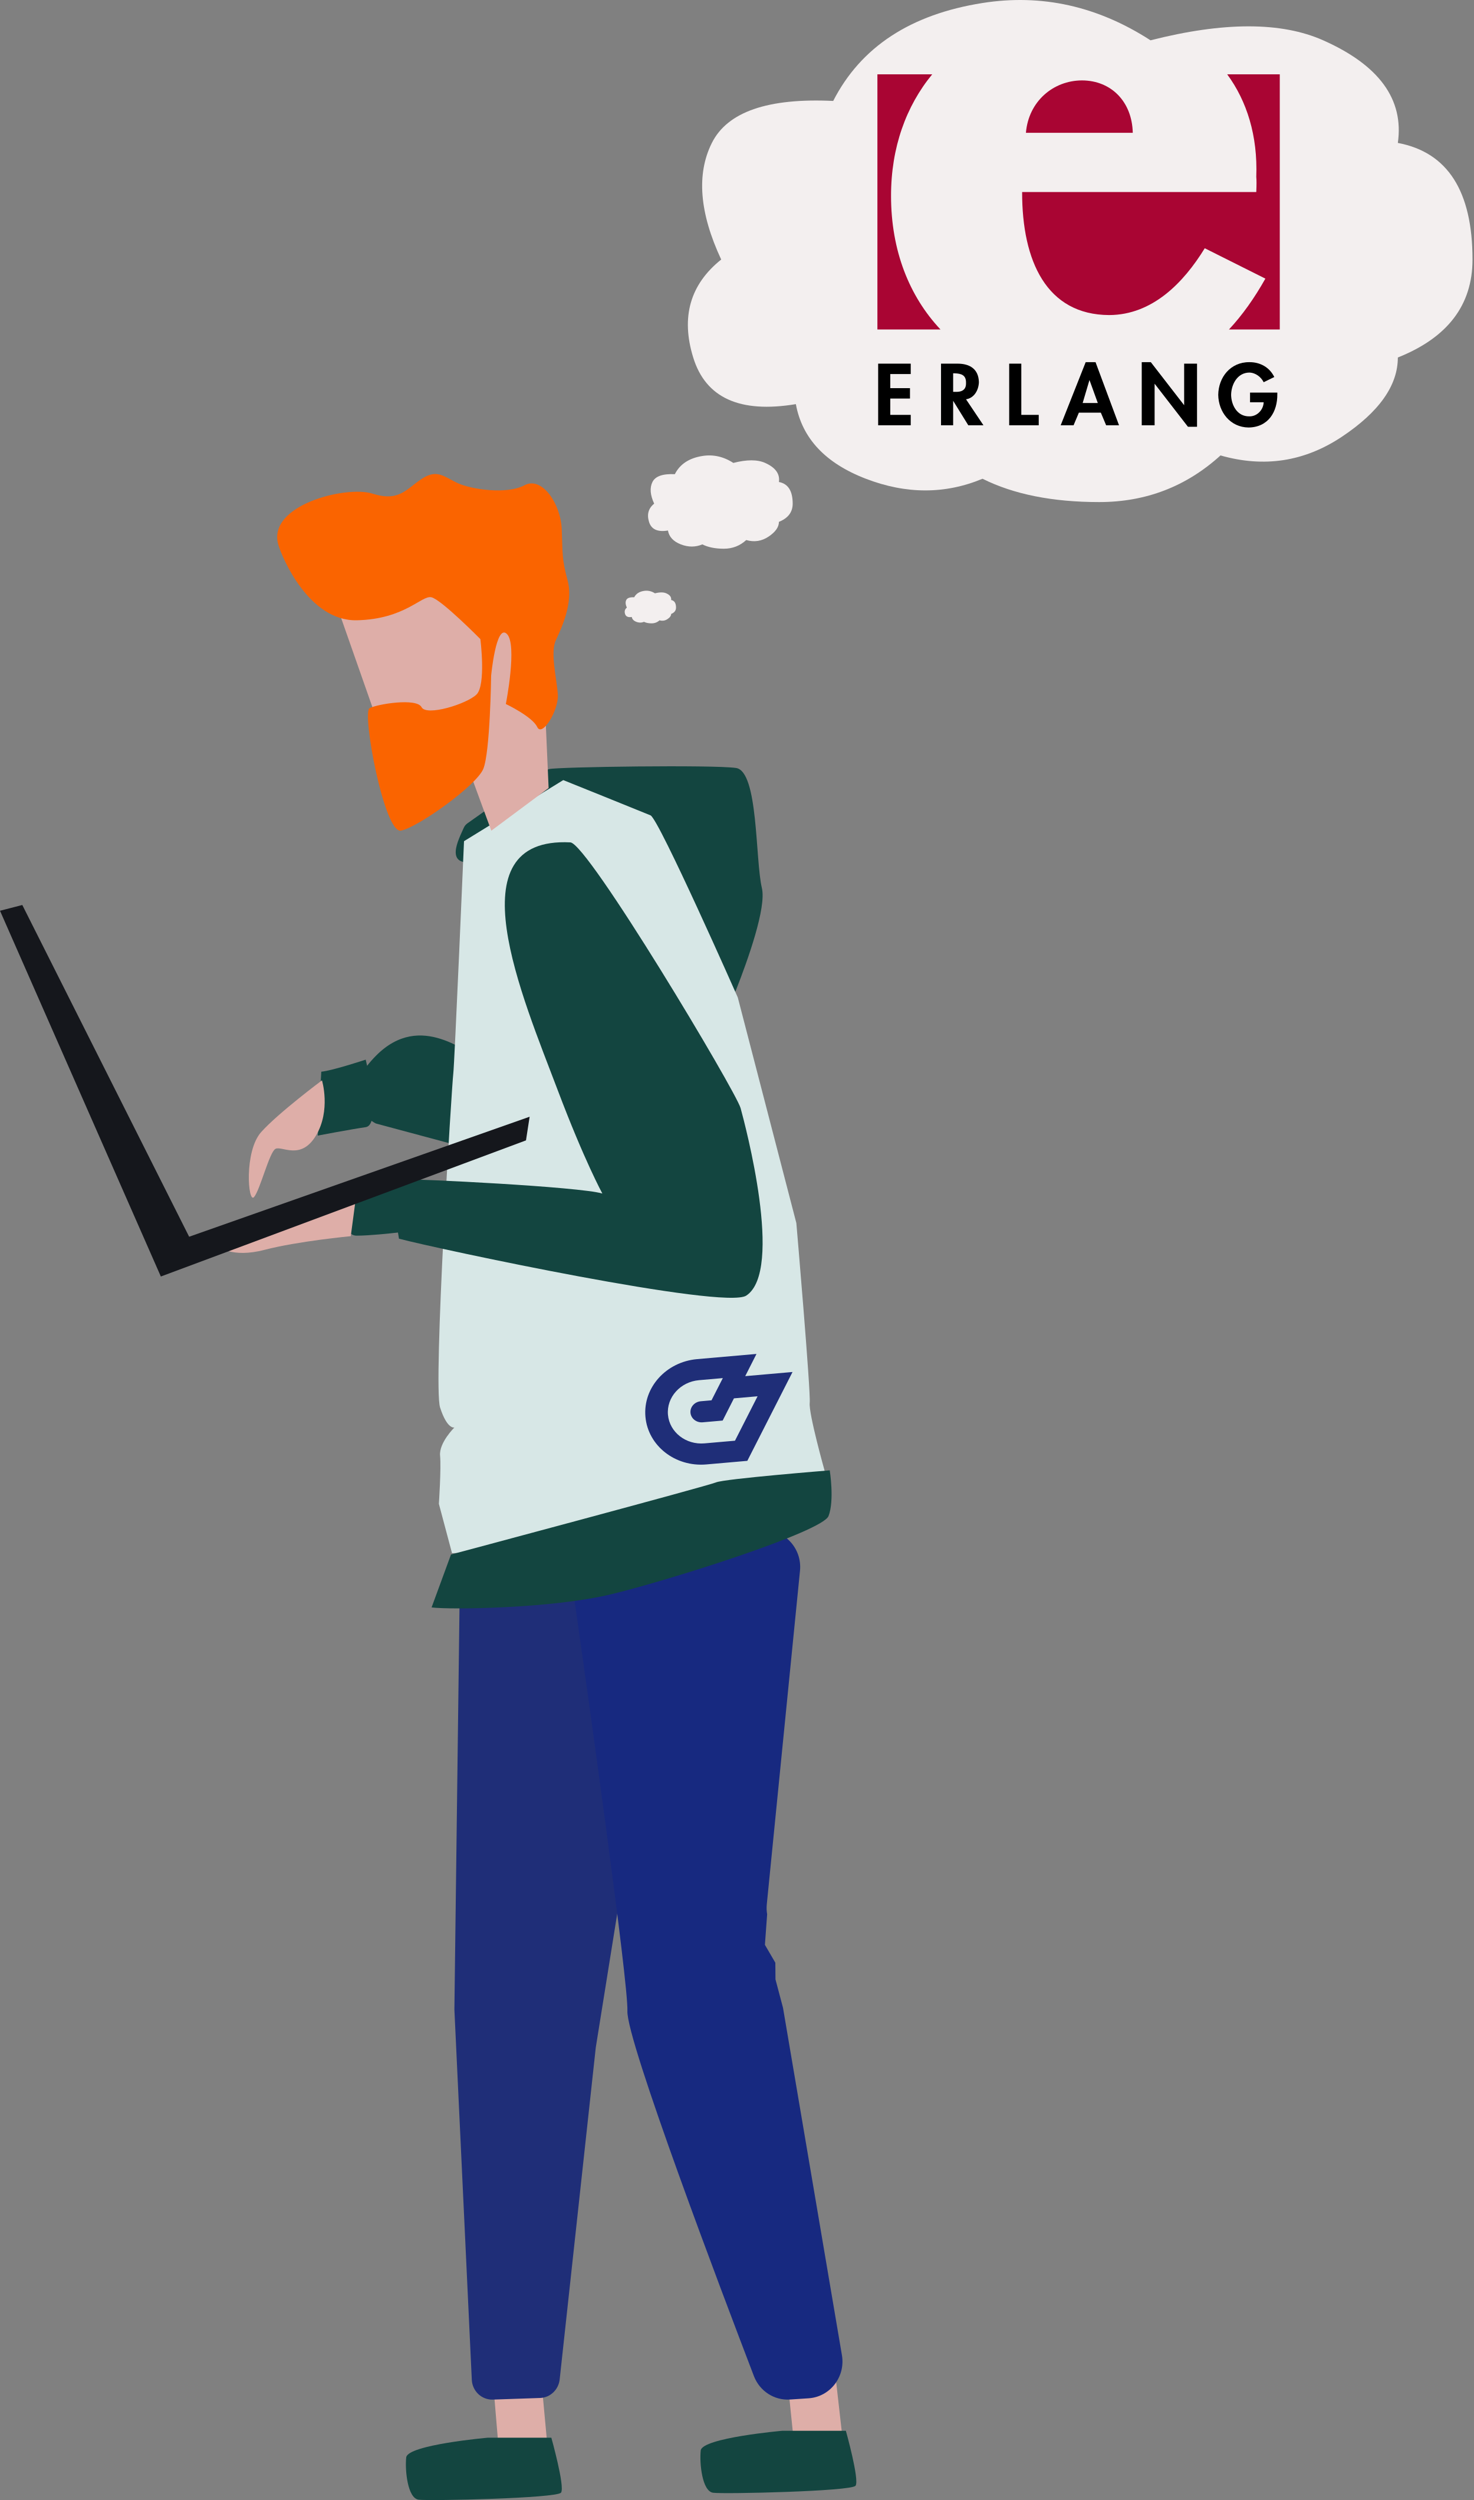
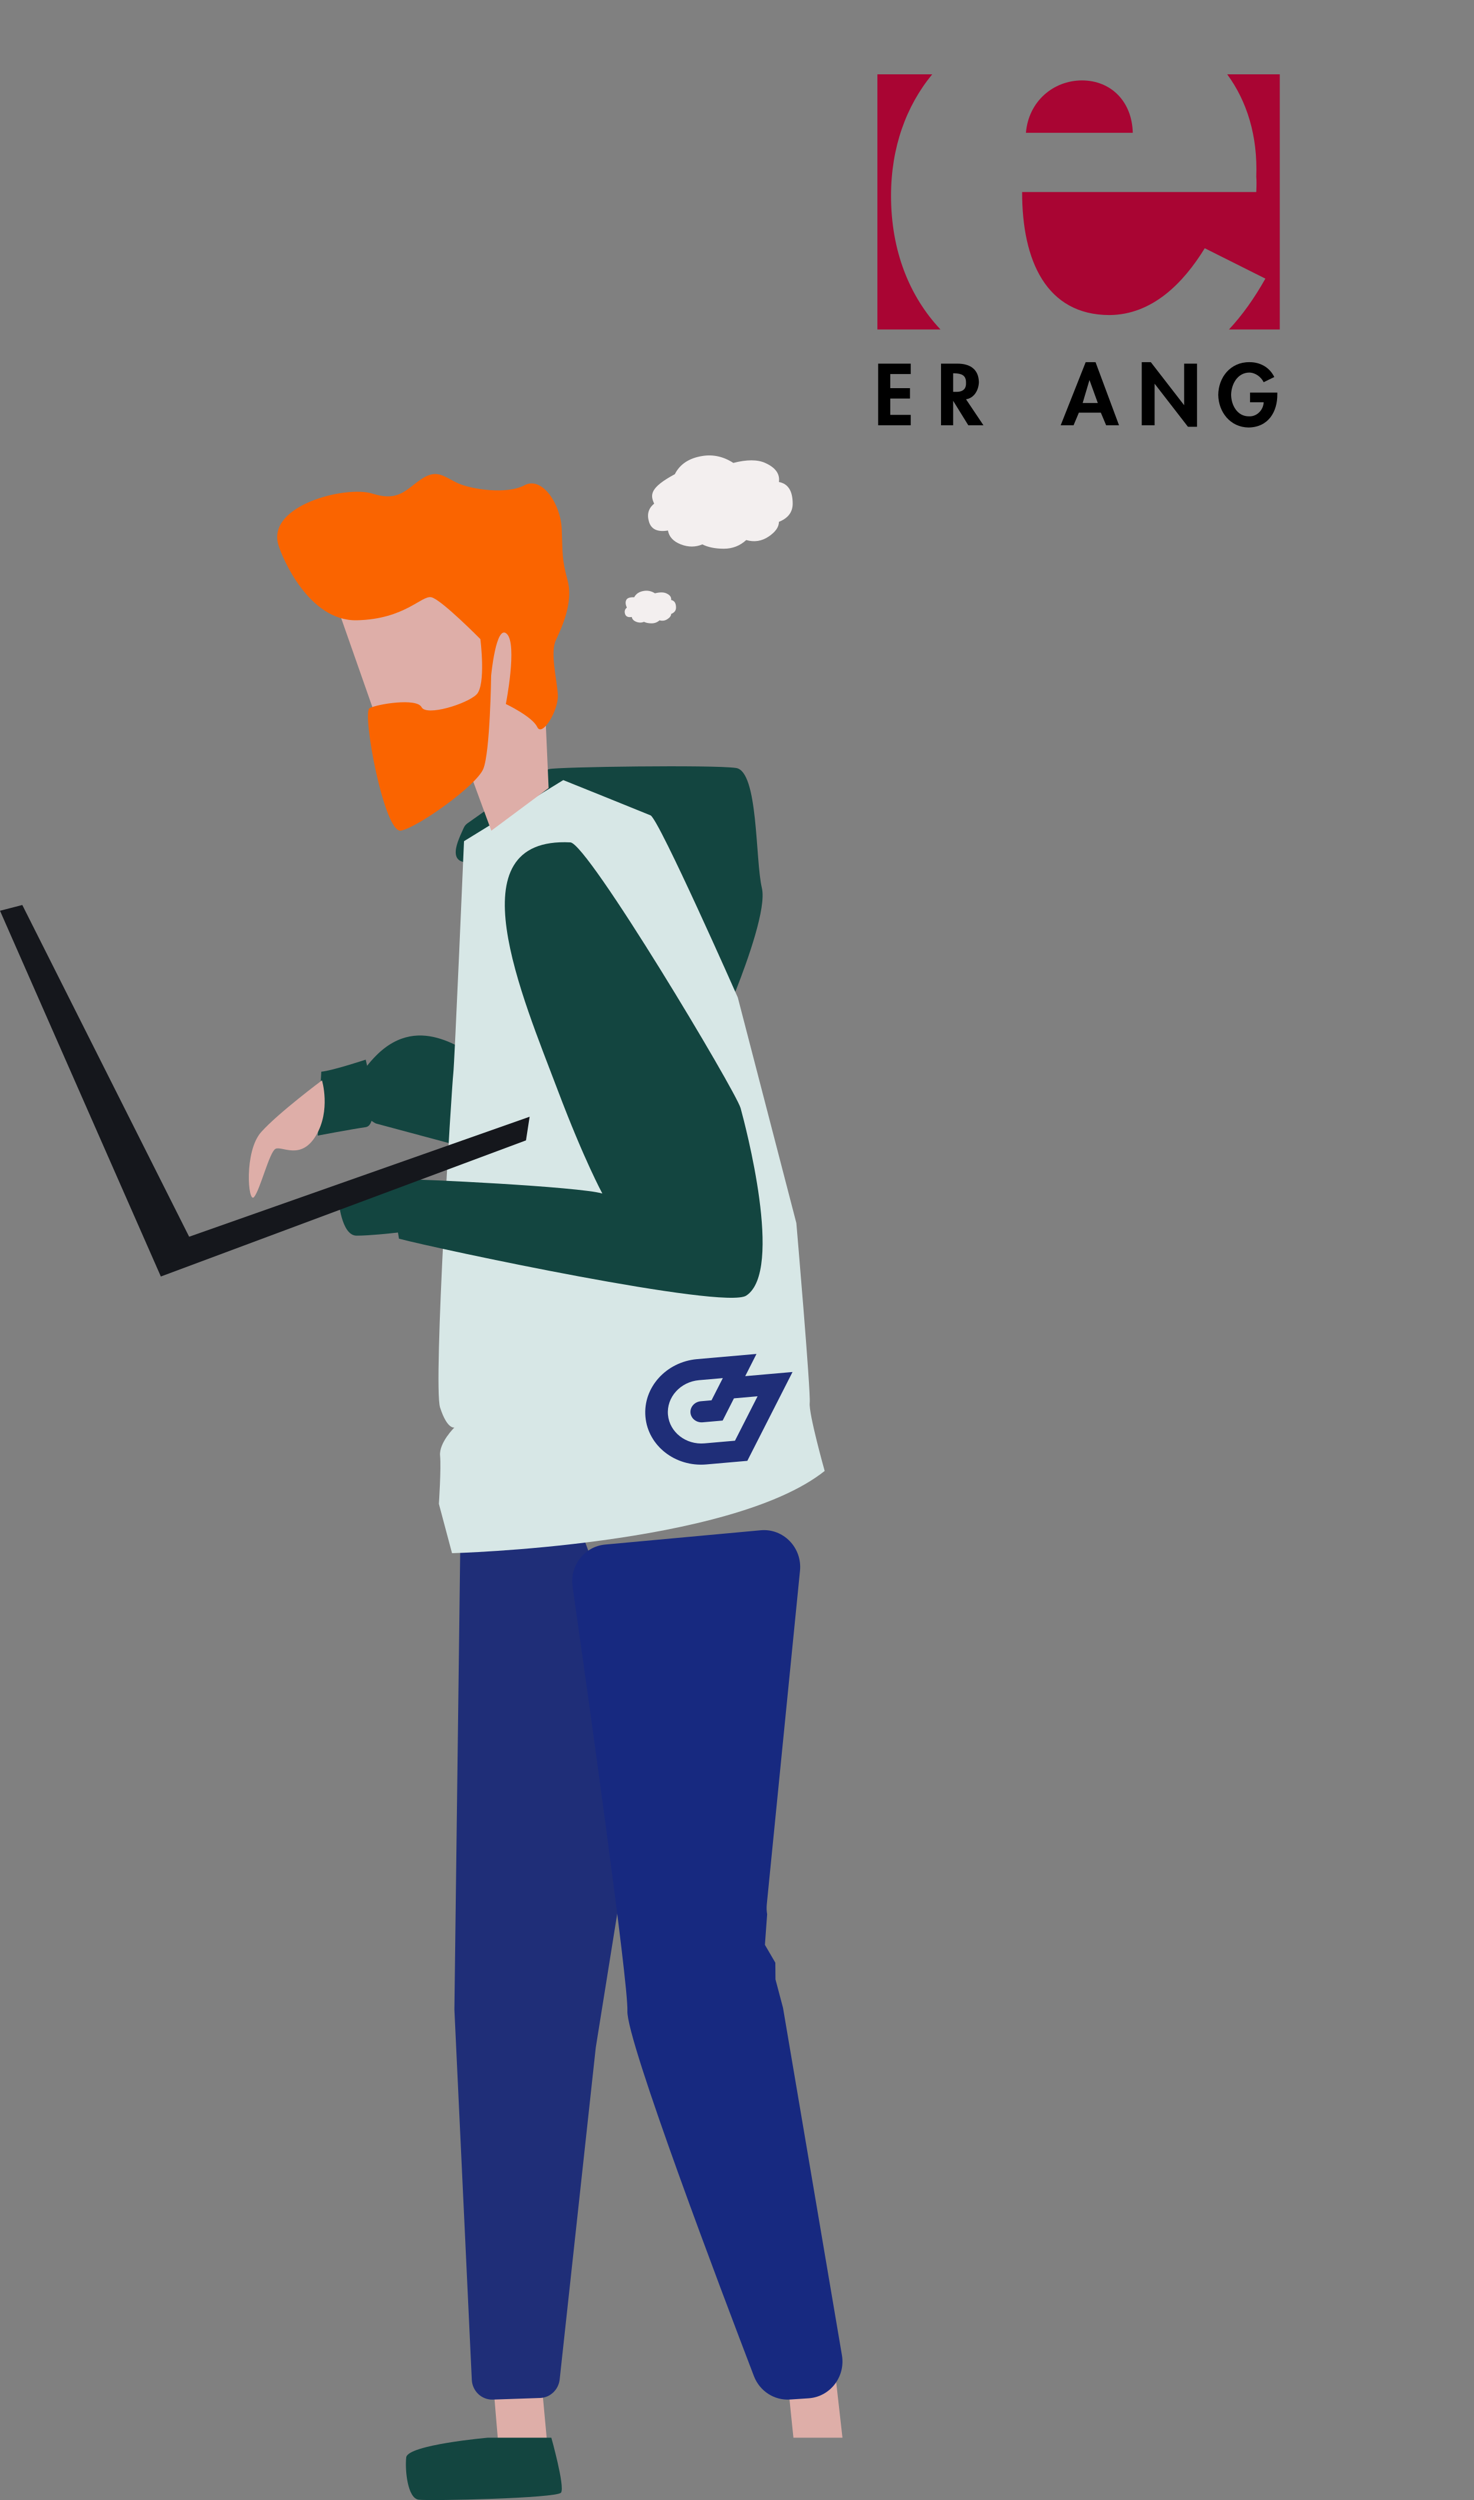
<svg xmlns="http://www.w3.org/2000/svg" width="420px" height="712px" viewBox="0 0 420 712" version="1.1">
  <rect x="0" y="0" width="420" height="712" fill="#808080" stroke="none" />
  <title>developer-erlang</title>
  <g id="developer-erlang" stroke="none" stroke-width="1" fill="none" fill-rule="evenodd">
    <g id="frameworkguy2-swift" fill-rule="nonzero">
      <g id="Jobsearch-Thought" transform="translate(178, 0)">
        <g id="Bubbles" fill="#F3EFEF">
-           <path d="M135.201,142.988 C148.498,142.988 160.021,138.56 169.772,129.705 C182.183,133.247 193.706,131.476 204.344,124.391 C214.981,117.307 220.3,109.779 220.3,101.809 C234.483,96.17 241.575,86.872 241.575,73.914 C241.575,54.431 234.483,43.361 220.3,40.705 C222.073,28.307 214.981,18.565 199.025,11.481 C187.08,6.177 170.681,6.177 149.827,11.481 C134.758,1.74 118.802,-1.803 101.959,0.854 C81.451,4.089 67.268,13.387 59.41,28.749 C40.794,27.864 29.271,31.849 24.838,40.705 C20.406,49.56 21.293,60.63 27.498,73.914 C18.633,80.998 15.974,90.297 19.52,101.809 C23.065,113.322 32.816,117.749 48.772,115.093 C50.545,124.834 57.194,131.919 68.717,136.346 C80.241,140.774 91.322,140.774 101.959,136.346 C110.824,140.774 121.904,142.988 135.201,142.988 Z" id="Combined-Shape" />
-           <path d="M28.256,156.272 C30.708,156.272 32.832,155.449 34.63,153.804 C36.918,154.462 39.043,154.133 41.004,152.817 C42.965,151.5 43.946,150.102 43.946,148.621 C46.561,147.573 47.868,145.845 47.868,143.438 C47.868,139.818 46.561,137.761 43.946,137.268 C44.273,134.964 42.965,133.154 40.023,131.838 C37.821,130.852 34.798,130.852 30.953,131.838 C28.175,130.028 25.233,129.37 22.128,129.863 C18.347,130.464 15.732,132.192 14.283,135.046 C10.851,134.882 8.726,135.622 7.909,137.268 C7.092,138.913 7.255,140.97 8.399,143.438 C6.765,144.754 6.275,146.482 6.929,148.621 C7.582,150.76 9.38,151.582 12.322,151.089 C12.649,152.899 13.874,154.215 15.999,155.038 C18.124,155.861 20.166,155.861 22.128,155.038 C23.762,155.861 25.805,156.272 28.256,156.272 Z" id="Combined-Shape-Copy" />
+           <path d="M28.256,156.272 C30.708,156.272 32.832,155.449 34.63,153.804 C36.918,154.462 39.043,154.133 41.004,152.817 C42.965,151.5 43.946,150.102 43.946,148.621 C46.561,147.573 47.868,145.845 47.868,143.438 C47.868,139.818 46.561,137.761 43.946,137.268 C44.273,134.964 42.965,133.154 40.023,131.838 C37.821,130.852 34.798,130.852 30.953,131.838 C28.175,130.028 25.233,129.37 22.128,129.863 C18.347,130.464 15.732,132.192 14.283,135.046 C7.092,138.913 7.255,140.97 8.399,143.438 C6.765,144.754 6.275,146.482 6.929,148.621 C7.582,150.76 9.38,151.582 12.322,151.089 C12.649,152.899 13.874,154.215 15.999,155.038 C18.124,155.861 20.166,155.861 22.128,155.038 C23.762,155.861 25.805,156.272 28.256,156.272 Z" id="Combined-Shape-Copy" />
          <path d="M7.667,177.526 C8.537,177.526 9.291,177.238 9.929,176.662 C10.741,176.892 11.495,176.777 12.191,176.316 C12.887,175.856 13.235,175.366 13.235,174.848 C14.162,174.481 14.626,173.876 14.626,173.034 C14.626,171.767 14.162,171.047 13.235,170.874 C13.351,170.068 12.887,169.434 11.843,168.974 C11.061,168.629 9.988,168.629 8.624,168.974 C7.638,168.34 6.595,168.11 5.493,168.283 C4.151,168.493 3.223,169.098 2.709,170.097 C1.491,170.039 0.737,170.298 0.447,170.874 C0.157,171.45 0.215,172.17 0.621,173.034 C0.041,173.494 -0.133,174.099 0.099,174.848 C0.331,175.596 0.969,175.884 2.013,175.712 C2.129,176.345 2.564,176.806 3.318,177.094 C4.072,177.382 4.797,177.382 5.493,177.094 C6.073,177.382 6.797,177.526 7.667,177.526 Z" id="Combined-Shape-Copy-2" />
        </g>
        <g id="Erlang_logo" transform="translate(72, 21)">
          <g id="g8" fill="#A90533">
            <path d="M17.985,72.837 C9.086,63.392 3.88,50.344 3.893,34.776 C3.881,21.007 8.2,9.173 15.624,0.168 L15.612,0.172 L0.007,0.172 L0.007,72.838 L17.974,72.838 L17.985,72.837 L17.985,72.837 L17.985,72.837 Z" id="path10" />
            <path d="M100.174,72.843 C104.008,68.731 107.443,63.887 110.555,58.349 L93.282,49.698 C87.216,59.576 78.344,68.669 66.077,68.729 C48.223,68.669 41.208,53.377 41.246,33.694 L107.964,33.694 C108.053,31.472 108.053,30.438 107.964,29.369 C108.399,17.659 105.301,7.816 99.665,0.151 L99.636,0.173 L114.657,0.173 L114.657,72.839 L100.142,72.839 L100.174,72.843 L100.174,72.843 L100.174,72.843 Z" id="path12" />
            <path d="M42.326,16.825 C43.065,7.913 50.079,1.92 58.304,1.902 C66.585,1.92 72.568,7.913 72.77,16.825 L42.326,16.825 L42.326,16.825 Z" id="path14" />
          </g>
          <g id="g16" transform="translate(0, 82)" fill="#000000">
            <polygon id="path18" points="9.503 3.526 9.503 0.566 0.223 0.566 0.223 18.115 9.503 18.115 9.503 15.154 3.676 15.154 3.676 10.503 9.287 10.503 9.287 7.543 3.676 7.543 3.676 3.526" />
            <path d="M25.257,10.714 C27.57,10.378 28.841,8.132 28.926,5.852 C28.841,2.121 26.372,0.577 22.883,0.566 L18.135,0.566 L18.135,18.114 L21.588,18.114 L21.588,11.137 L25.905,18.114 L30.221,18.114 L25.257,10.714 L25.257,10.714 L25.257,10.714 Z M21.588,3.315 L22.02,3.315 C23.903,3.384 25.317,3.805 25.257,6.063 C25.317,8.132 23.951,8.694 22.02,8.6 L21.588,8.6 L21.588,3.315 L21.588,3.315 Z" id="path20" />
-             <polygon id="path22" points="41.011 0.566 37.558 0.566 37.558 18.115 45.975 18.115 45.975 15.154 41.011 15.154 41.011 0.566 41.011 0.566" />
            <path d="M63.672,14.52 L65.182,18.114 L68.851,18.114 L62.161,0.143 L59.355,0.143 L52.233,18.114 L55.902,18.114 L57.413,14.52 L63.672,14.52 L63.672,14.52 Z M62.808,11.772 L58.492,11.772 L60.434,5.218 L62.808,11.772 L62.808,11.772 L62.808,11.772 Z" id="path24" />
            <polygon id="path26" points="75.326 18.115 78.994 18.115 78.994 6.275 88.49 18.537 91.08 18.537 91.08 0.566 87.411 0.566 87.411 12.406 77.915 0.143 75.326 0.143" />
            <path d="M106.187,8.812 L106.187,11.56 L110.072,11.56 C109.991,13.769 108.146,15.64 105.971,15.577 C102.538,15.64 100.836,12.389 100.792,9.446 C100.836,6.542 102.514,3.15 105.971,3.103 C107.786,3.15 109.32,4.366 110.072,5.852 L113.093,4.372 C111.764,1.629 109.08,0.109 105.971,0.143 C100.62,0.109 97.193,4.436 97.123,9.446 C97.193,14.33 100.525,18.681 105.756,18.749 C111.405,18.681 114.017,14.26 113.957,9.234 L113.957,8.812 L106.187,8.812 L106.187,8.812 L106.187,8.812 L106.187,8.812 Z" id="path28" />
          </g>
        </g>
      </g>
      <g id="Laptop-Man" transform="translate(0, 135)">
        <g id="legs" transform="translate(115.653, 294.848)">
          <polygon id="Fill-613" fill="#DEAEA8" points="40.479 268.34 26.505 268.34 24.682 246.636 38.656 248.646" />
          <path d="M23.334,264.394 C23.334,264.394 0.483,266.404 0.093,270.013 C-0.298,273.621 0.483,281.65 3.633,282.05 C6.79,282.449 43.021,281.65 44.206,280.039 C45.391,278.441 41.446,264.394 41.446,264.394 L23.334,264.394" id="Fill-614" fill="#134540" />
          <polyline id="Fill-615" fill="#DEAEA8" points="122.575 248.288 124.398 264.394 110.424 264.394 108.601 246.636 122.575 248.288" />
-           <path d="M107.256,262.421 C107.256,262.421 84.406,264.431 84.009,268.039 C83.626,271.654 84.406,279.675 87.556,280.074 C90.713,280.48 126.942,279.675 128.127,278.071 C129.305,276.466 125.367,262.421 125.367,262.421 L107.256,262.421" id="Fill-616" fill="#134540" />
          <path d="M15.557,5.849 L13.822,142.376 L13.833,142.739 L18.782,247.901 C18.935,251.139 21.601,253.645 24.766,253.539 L38.239,253.08 C41.124,252.985 43.495,250.737 43.818,247.812 L54.11,153.248 L69.034,60.206 C69.198,59.177 69.094,58.125 68.738,57.152 L49.665,5.525 C48.871,3.366 46.911,1.873 44.655,1.705 L21.777,0.016 C18.448,-0.23 15.601,2.437 15.557,5.849" id="Fill-617" fill="#1F2E78" />
          <path d="M114.747,253.17 L109.452,253.519 C104.968,253.822 100.805,251.125 99.17,246.86 C90.258,223.603 62.798,151.225 63.118,142.903 C63.416,134.806 51.798,52.179 47.497,21.993 C46.652,16.032 50.893,10.57 56.785,10.031 L101.097,5.962 C107.552,5.372 112.947,10.918 112.296,17.481 L102.837,112.476 C102.737,113.426 102.77,114.381 102.936,115.325 L102.301,124.029 L105.272,129.12 L105.31,133.868 L107.458,141.97 L124.245,240.904 C125.288,247.051 120.865,252.766 114.747,253.17" id="Fill-628" fill="#172980" />
        </g>
        <g id="torso" transform="translate(62.058, 83.235)">
          <g id="back-arm" transform="translate(8.843, 76.667)">
            <path d="M36.207,5.788 C49.14,-7.292 62.402,5.788 66.383,6.477 L66.383,6.477 L74.672,35.385 L36.207,25.064 C36.207,25.064 35.687,24.815 34.959,24.311 C34.64,25.322 34.111,25.984 33.299,26.104 C28.638,26.791 19.651,28.504 19.651,28.504 L20.647,10.313 C23.976,9.973 33.299,6.88 33.299,6.88 C33.299,6.88 33.467,7.546 33.706,8.629 C34.403,7.722 35.231,6.775 36.207,5.788 Z" id="Fill-621" fill="#134540" />
            <path d="M20.843,12.778 C20.843,12.778 8.419,22.03 3.516,27.506 C-1.398,32.993 -0.242,48.061 1.491,46.005 C3.224,43.95 5.822,33.333 7.56,32.302 C9.288,31.277 14.774,35.728 19.11,28.537 C23.441,21.345 20.843,12.778 20.843,12.778" id="Fill-620" fill="#DEAEA8" />
          </g>
          <g id="shirt" transform="translate(60.917, 0)">
            <path d="M10.214,16.244 C9.739,16.582 9.378,17.03 9.152,17.557 C7.788,20.691 3.308,28.866 12.651,27.147 C20.829,25.649 31.649,13.797 35.714,9.039 C36.685,7.894 38.345,7.578 39.693,8.269 C45.515,11.265 60.185,18.866 60.444,19.62 C60.692,20.342 74.418,50.244 80.736,63.984 C81.917,66.553 85.669,66.453 86.704,63.826 C90.176,55.007 95.427,40.243 94.117,34.684 C92.187,26.524 93.152,1.417 86.742,0.478 C80.321,-0.46 36.065,0.167 33.504,0.79 C31.229,1.349 14.079,13.496 10.214,16.244" id="Fill-622" fill="#134540" />
            <path d="M9.241,21.329 C9.241,21.329 6.516,85.241 6.178,87.587 C5.835,89.927 0.378,176.254 2.422,182.615 C4.466,188.971 6.504,188.302 6.504,188.302 C6.504,188.302 2.078,192.649 2.422,196.334 C2.76,200.012 2.078,210.052 2.078,210.052 L5.823,224.102 C5.823,224.102 85.097,222.094 112.008,200.681 C112.008,200.681 107.399,184.286 107.743,181.276 C108.086,178.262 103.935,130.081 103.935,130.081 L87.25,65.836 C87.25,65.836 64.765,14.978 62.383,13.972 C59.995,12.97 37.515,3.932 37.515,3.932 L9.241,21.329" id="Fill-623" fill="#D7E7E6" />
-             <path d="M0,239.55 C5.197,240.235 34.281,239.895 51.244,235.786 C68.207,231.676 111.373,217.976 113.107,213.521 C114.83,209.078 113.451,200.513 113.451,200.513 C113.451,200.513 83.482,202.913 81.055,203.937 C78.635,204.968 5.534,224.481 5.534,224.481 L0,239.55" id="Fill-630" fill="#134540" />
          </g>
          <g id="front-arm" transform="translate(0, 21.624)">
            <path d="M100.461,0.046 C105.425,0.296 147.665,70.995 148.968,75.727 C150.265,80.458 161.335,122.015 150.593,129.115 C144.355,133.233 62.894,115.887 51.627,112.911 C51.627,112.911 51.508,112.237 51.336,111.158 C49.242,111.394 43.163,112.051 39.547,112.051 C35.132,112.051 34.389,101.701 34.389,101.701 L34.389,101.701 L51.337,94.359 L51.405,95.976 C56.788,95.833 102.986,98.104 109.578,100.052 C109.578,100.052 104.445,90.675 96.877,70.66 C86.786,43.966 66.927,-1.647 100.461,0.046 Z" id="Fill-627" fill="#134540" />
-             <path d="M0,115.025 C0,115.025 3.858,118.56 13.33,116.088 C22.809,113.616 37.891,112.196 37.891,112.196 L39.301,101.596 L32.978,101.239 L0,115.025" id="Fill-626" fill="#DEAEA8" />
          </g>
        </g>
        <polyline id="laptop" fill="#15171C" points="0 124.376 6.355 122.736 53.896 217.214 150.913 183.038 149.873 189.772 45.832 228.543 0 124.376" />
        <g id="head" transform="translate(78.983, 0)">
          <polyline id="face" fill="#DEAEA8" points="15.664 33.734 29.183 72.248 54.25 83.211 61.007 101.575 77.34 89.428 76.215 63.951 72.555 35.808 20.449 26.626 15.664 33.734" />
          <path d="M0.337,20.191 C1.372,23.706 8.996,41.951 22.685,41.65 C36.374,41.355 41.126,34.499 43.922,35.094 C46.719,35.69 57.893,47.015 57.893,47.015 C57.893,47.015 59.567,60.132 56.771,62.814 C53.975,65.496 42.524,69.075 41.126,66.386 C39.733,63.71 28.554,65.496 26.321,66.687 C24.083,67.878 30.51,102.453 35.257,101.557 C40.01,100.667 56.771,88.747 58.727,83.972 C60.689,79.208 60.96,57.449 60.96,57.449 C60.96,57.449 62.358,42.546 65.436,45.529 C68.509,48.506 65.154,65.496 65.154,65.496 C65.154,65.496 72.698,69.075 74.096,72.052 C75.494,75.035 80.241,67.283 79.965,62.814 C79.688,58.339 77.727,50.894 79.406,47.315 C81.081,43.737 84.435,36.586 82.755,30.325 C81.081,24.065 81.363,22.874 81.081,15.723 C80.805,8.566 75.494,0.519 70.46,3.201 C65.436,5.884 55.373,4.392 51.466,2.606 C47.553,0.82 45.602,-1.568 41.126,1.415 C36.655,4.392 34.699,7.97 27.156,5.583 C19.612,3.201 -3.018,8.867 0.337,20.191" id="hair" fill="#FA6400" />
        </g>
      </g>
      <g id="CSlogo-solo" transform="translate(205.205, 400.952) rotate(-5) translate(-205.205, -400.952) translate(183.205, 384.952)" fill="#1F2E78">
        <g id="Shape" transform="translate(22.017, 16.204) scale(-1, 1) rotate(-180) translate(-22.017, -16.204) translate(0.517, 0.704)">
          <path d="M25.628,18.063 L21.875,12.042 L16.155,12.042 C14.383,12.042 12.933,13.392 12.933,15.052 C12.933,16.713 14.383,18.063 16.155,18.063 L19.211,18.063 C19.216,18.063 22.975,24.084 22.975,24.084 L16.155,24.084 C10.828,24.084 6.49,20.035 6.49,15.052 C6.49,10.07 10.828,6.021 16.155,6.021 L24.871,6.021 L32.389,18.063 L25.628,18.063 Z M29.382,24.084 L42.913,24.084 L27.873,0 L16.155,0 C7.263,0 0.046,6.738 0.046,15.052 C0.046,23.366 7.263,30.105 16.155,30.105 L33.129,30.105 L29.382,24.084 L29.382,24.084 Z" />
        </g>
      </g>
    </g>
  </g>
</svg>